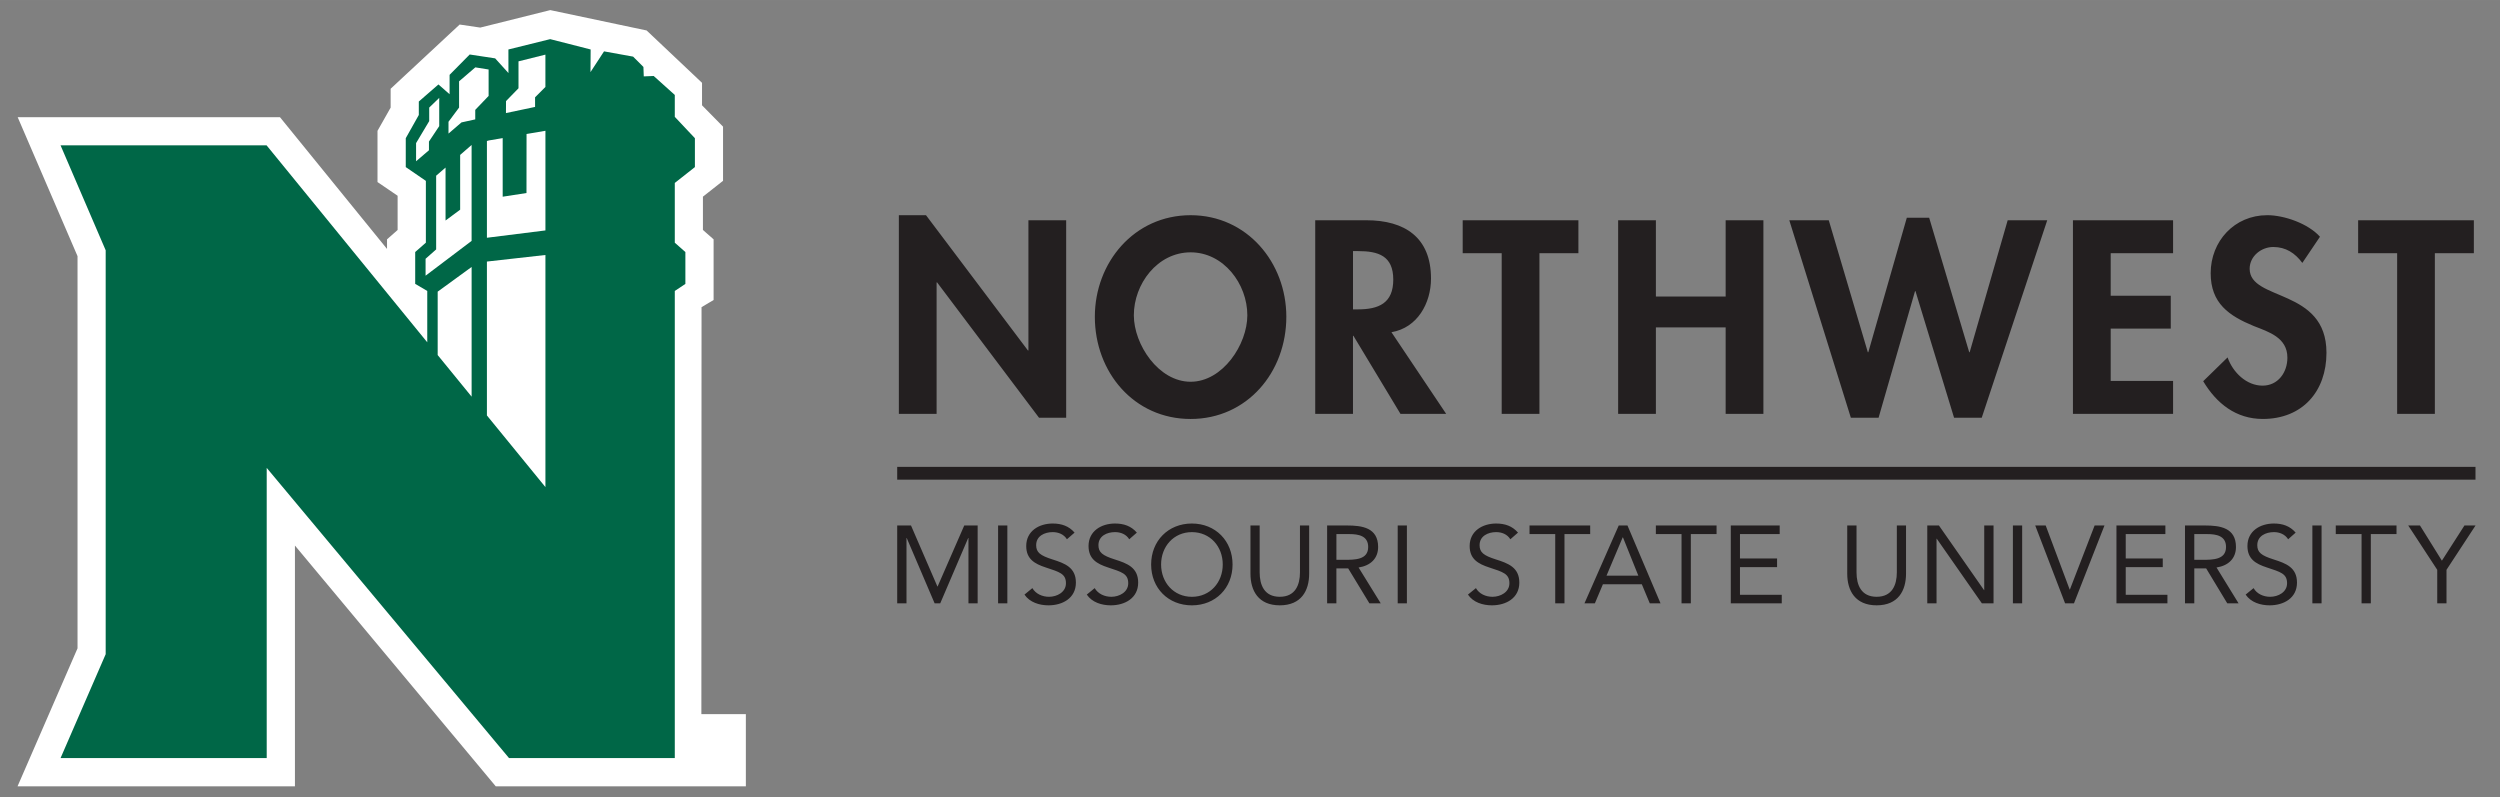
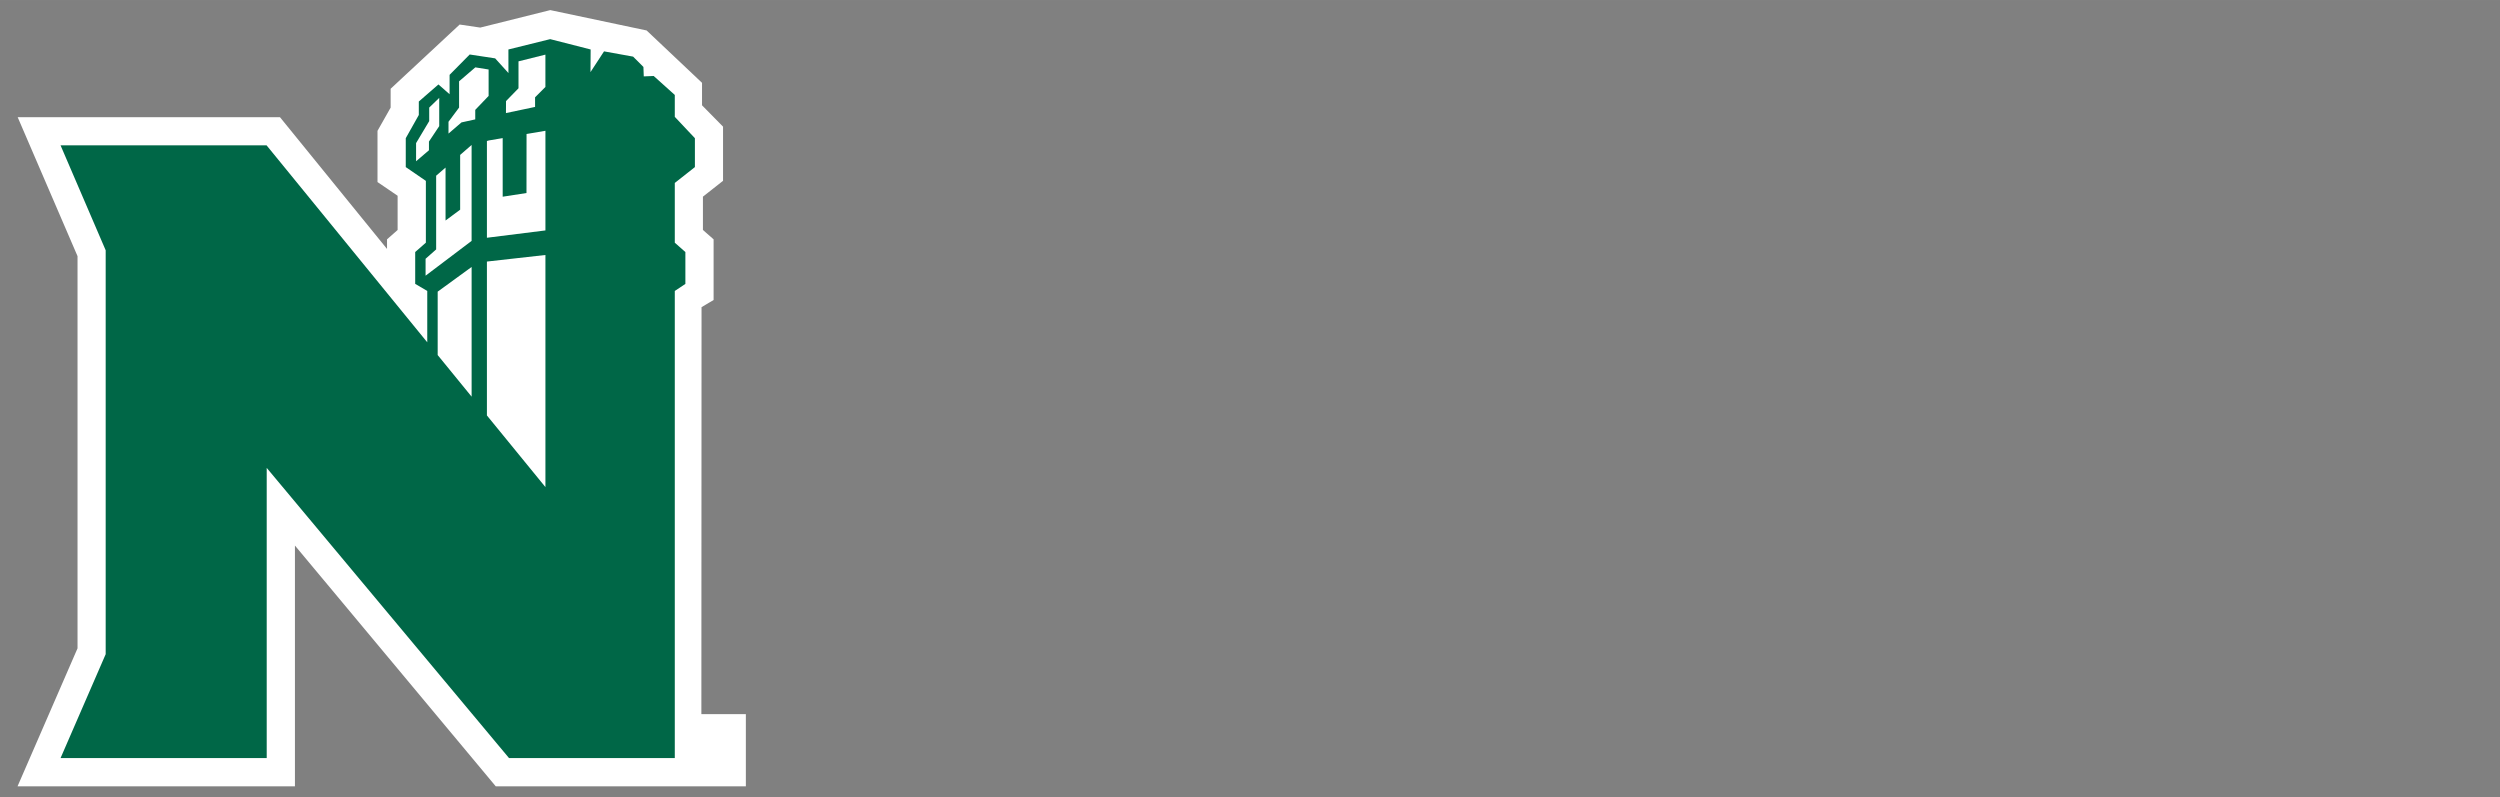
<svg xmlns="http://www.w3.org/2000/svg" height="37.945pt" width="118.98pt" version="1.1" viewBox="0 0 118.984 37.945">
  <rect x="0" y="0" width="118.984" height="37.945" fill="#808080" stroke="none" />
  <g style="" transform="translate(.834 .479)">
    <g>
-       <path d="m52.432 12.203v11.82h2.246v-7.822h0.029l6.064 8.051h1.615v-11.748h-2.246v7.746h-0.029l-6.064-8.047h-1.615zm17.357 0c-3.364 0-5.697 2.82-5.697 6.043 0 3.301 2.333 6.08 5.697 6.08 3.359 0 5.695-2.779 5.695-6.08 0-3.223-2.336-6.043-5.695-6.043zm64.045 0c-1.938 0-3.359 1.542-3.359 3.451 0 1.787 1.084 2.534 2.568 3.144 0.898 0.352 1.996 0.689 1.996 1.881 0 0.884-0.561 1.664-1.478 1.664-0.962 0-1.772-0.796-2.08-1.68l-1.451 1.416c0.796 1.333 1.958 2.246 3.545 2.246 2.353 0 3.789-1.632 3.789-3.941 0-3.862-4.57-3.051-4.57-4.994 0-0.747 0.688-1.295 1.406-1.295 0.747 0 1.299 0.366 1.728 0.947l1.049-1.557c-0.698-0.781-2.117-1.283-3.143-1.283zm-21.436 0.15-2.291 8.002h-0.029l-2.324-7.852h-2.348l3.662 11.748h1.65l2.168-7.529h0.027l2.295 7.529h1.647l3.897-11.748h-2.353l-2.262 7.852h-0.027l-2.383-8.002h-1.328zm-35.195 0.15v11.52h2.246v-4.644h0.027l2.799 4.644h2.719l-3.256-4.859c1.543-0.259 2.353-1.724 2.353-3.193 0-2.456-1.572-3.467-3.848-3.467h-3.041zm8.773 0v1.959h2.32v9.56h2.246v-9.56h2.318v-1.959h-6.885zm9.248 0v11.52h2.246v-5.146h4.15v5.146h2.246v-11.52h-2.246v4.537h-4.15v-4.537h-2.246zm27.057 0v11.52h5.957v-1.959h-3.711v-3.115h3.574v-1.953h-3.574v-2.533h3.711v-1.959h-5.957zm16.967 0v1.959h2.32v9.56h2.244v-9.56h2.32v-1.959h-6.885zm-59.799 1.836h0.307c1.191 0 2.09 0.274 2.09 1.695 0 1.406-0.868 1.772-2.103 1.772h-0.293v-3.467zm-9.66 0.074c1.968 0 3.375 1.879 3.375 3.744 0 1.738-1.466 3.955-3.375 3.955s-3.377-2.217-3.377-3.955c0-1.865 1.404-3.744 3.377-3.744zm-17.455 12.764v0.762h93.896v-0.762h-93.896zm9.252 3.369c-0.811 0-1.576 0.444-1.576 1.338 0 0.771 0.498 1.059 1.152 1.273 0.825 0.273 1.211 0.372 1.211 0.943 0 0.532-0.537 0.805-1.006 0.805-0.4 0-0.792-0.174-0.992-0.516l-0.469 0.385c0.312 0.464 0.891 0.639 1.428 0.639 0.84 0 1.631-0.429 1.631-1.352 0-0.908-0.669-1.147-1.387-1.377-0.742-0.234-0.977-0.425-0.977-0.85 0-0.547 0.501-0.777 0.984-0.777 0.337 0 0.665 0.128 0.846 0.426l0.455-0.396c-0.342-0.396-0.783-0.541-1.301-0.541zm3.707 0c-0.811 0-1.576 0.444-1.576 1.338 0 0.771 0.496 1.059 1.15 1.273 0.825 0.273 1.211 0.372 1.211 0.943 0 0.532-0.535 0.805-1.004 0.805-0.4 0-0.792-0.174-0.992-0.516l-0.469 0.385c0.312 0.464 0.889 0.639 1.426 0.639 0.84 0 1.631-0.429 1.631-1.352 0-0.908-0.669-1.147-1.387-1.377-0.742-0.234-0.977-0.425-0.977-0.85 0-0.547 0.503-0.777 0.986-0.777 0.337 0 0.665 0.128 0.846 0.426l0.453-0.396c-0.342-0.396-0.781-0.541-1.299-0.541zm4.57 0c-1.406 0-2.422 1.036-2.422 2.438s1.016 2.43 2.422 2.43c1.406 0 2.422-1.028 2.422-2.43s-1.016-2.438-2.422-2.438zm18.105 0c-0.811 0-1.578 0.444-1.578 1.338 0 0.771 0.5 1.059 1.154 1.273 0.825 0.273 1.211 0.372 1.211 0.943 0 0.532-0.537 0.805-1.006 0.805-0.4 0-0.791-0.174-0.986-0.516l-0.475 0.385c0.312 0.464 0.889 0.639 1.426 0.639 0.84 0 1.631-0.429 1.631-1.352 0-0.908-0.669-1.147-1.387-1.377-0.742-0.234-0.977-0.425-0.977-0.85 0-0.547 0.503-0.777 0.986-0.777 0.337 0 0.663 0.128 0.844 0.426l0.455-0.396c-0.342-0.396-0.781-0.541-1.299-0.541zm46.27 0c-0.815 0-1.576 0.444-1.576 1.338 0 0.771 0.492 1.059 1.147 1.273 0.825 0.273 1.211 0.372 1.211 0.943 0 0.532-0.532 0.805-1.006 0.805-0.4 0-0.791-0.174-0.986-0.516l-0.473 0.385c0.312 0.464 0.889 0.639 1.426 0.639 0.84 0 1.629-0.429 1.629-1.352 0-0.908-0.667-1.147-1.385-1.377-0.742-0.234-0.977-0.425-0.977-0.85 0-0.547 0.502-0.777 0.99-0.777 0.332 0 0.66 0.128 0.846 0.426l0.447-0.396c-0.342-0.396-0.78-0.541-1.293-0.541zm-81.904 0.117v4.633h0.553v-3.887h0.014l1.66 3.887h0.332l1.664-3.887h0.016v3.887h0.547v-4.633h-0.797l-1.586 3.633h-0.01l-1.572-3.633h-0.82zm6.002 0v4.633h0.551v-4.633h-0.551zm15.014 0v2.867c0 1.011 0.47 1.883 1.744 1.883 1.279 0 1.748-0.872 1.748-1.883v-2.867h-0.547v2.789c0 0.747-0.278 1.453-1.201 1.453-0.923 0-1.197-0.706-1.197-1.453v-2.789h-0.547zm4.561 0v4.633h0.551v-2.078h0.703l1.262 2.078h0.674l-1.318-2.133c0.723-0.112 1.162-0.547 1.162-1.221 0-1.147-0.952-1.279-1.846-1.279h-1.188zm4.199 0v4.633h0.547v-4.633h-0.547zm7.842 0v0.512h1.529v4.121h0.551v-4.121h1.529v-0.512h-3.609zm5.307 0-2.039 4.633h0.619l0.479-1.137h2.314l0.475 1.137h0.639l-1.967-4.633h-0.52zm2.209 0v0.512h1.527v4.121h0.553v-4.121h1.531v-0.512h-3.611zm4.457 0v4.633h3.033v-0.508h-2.486v-1.648h2.207v-0.514h-2.207v-1.451h2.363v-0.512h-2.91zm6.928 0v2.867c0 1.011 0.476 1.883 1.75 1.883 1.279 0 1.748-0.872 1.748-1.883v-2.867h-0.547v2.789c0 0.747-0.278 1.453-1.201 1.453-0.923 0-1.197-0.706-1.197-1.453v-2.789h-0.553zm4.762 0v4.633h0.551v-3.848h0.012l2.686 3.848h0.693v-4.633h-0.553v3.848h-0.01l-2.686-3.848h-0.693zm5.094 0v4.633h0.551v-4.633h-0.551zm1.328 0 1.777 4.633h0.527l1.816-4.633h-0.586l-1.471 3.809h-0.014l-1.426-3.809h-0.625zm4.832 0v4.633h3.033v-0.508h-2.481v-1.648h2.203v-0.514h-2.203v-1.451h2.359v-0.512h-2.912zm4.078 0v4.633h0.553v-2.078h0.707l1.256 2.078h0.672l-1.312-2.133c0.718-0.112 1.156-0.547 1.156-1.221 0-1.147-0.945-1.279-1.844-1.279h-1.188zm7.578 0v4.633h0.547v-4.633h-0.547zm1.391 0v0.512h1.535v4.121h0.551v-4.121h1.529v-0.512h-3.615zm4.312 0 1.725 2.637v1.996h0.551v-1.996l1.728-2.637h-0.66l-1.342 2.094-1.303-2.094h-0.699zm-72.363 0.395c1.089 0 1.836 0.856 1.836 1.926 0 1.064-0.747 1.922-1.836 1.922-1.084 0-1.832-0.857-1.832-1.922 0-1.069 0.748-1.926 1.832-1.926zm8.598 0.117h0.773c0.537 0 1.117 0.099 1.117 0.768 0 0.762-0.79 0.762-1.4 0.762h-0.49v-1.529zm51.037 0h0.771c0.537 0 1.117 0.099 1.117 0.768 0 0.762-0.792 0.762-1.402 0.762h-0.486v-1.529zm-34.006 0.195h0.016l0.914 2.277h-1.891l0.961-2.277z" transform="scale(.8)" fill="#231f20" />
      <path d="m32.547 33.508h2.117v3.438h-11.902l-9.559-11.461v11.461h-13.203l2.856-6.57v-18.664l-2.848-6.613h12.484l5.094 6.269v-0.457l0.504-0.445v-1.629l-0.957-0.652v-2.438l0.625-1.105v-0.898l3.285-3.056 0.98 0.145 3.332-0.832 4.586 0.969 2.637 2.492v1.07l1 1.016v2.578l-0.957 0.754v1.586l0.508 0.445v2.887l-0.574 0.34z" fill="#fff" />
      <path d="m23.363 1.875 1.988-0.492 1.926 0.492-0.008 1.078 0.645-0.988 1.383 0.25 0.492 0.492 0.016 0.449 0.473-0.019 1.004 0.902v1.043l0.957 1.016v1.375l-0.957 0.754v2.844l0.504 0.445v1.516l-0.504 0.336v22.23h-7.891l-11.531-13.809v13.812h-9.812l2.148-4.945v-19.223l-2.148-4.996h9.805l7.648 9.375v-2.445l-0.574-0.336v-1.516l0.508-0.445v-2.941l-0.957-0.656v-1.375l0.621-1.105v-0.641l0.934-0.812 0.531 0.465v-0.922l0.957-0.969 1.211 0.184 0.633 0.699z" fill="#006747" />
    </g>
    <path d="m31.406 2.65-1.602 0.4v1.602l-0.742 0.762-0.004 0.713 1.732-0.365v-0.572l0.615-0.615v-1.924zm-4.17 0.758-0.967 0.83v1.562l-0.629 0.844v0.703l0.771-0.664 0.82-0.18v-0.566l0.795-0.83v-1.572l-0.791-0.127zm-2.148 1.816-0.596 0.576v0.805l-0.781 1.309v1.08l0.766-0.654v-0.518l0.611-0.918v-1.68zm6.318 1.957-1.123 0.191-0.004 3.512-1.416 0.219v-3.486l-0.811 0.137-0.127 0.035v5.756l3.481-0.436v-5.928zm-4.391 0.842-0.682 0.594v3.258l-0.869 0.645v-3.15l-0.559 0.484v4.385l-0.629 0.557v1.006l2.738-2.07v-5.707zm4.391 6.547-3.481 0.391v9.156l3.481 4.262v-13.809zm-4.391 0.713-2.019 1.469v3.772l2.019 2.475v-7.715z" fill-rule="evenodd" transform="scale(.8)" fill="#fff" />
  </g>
</svg>